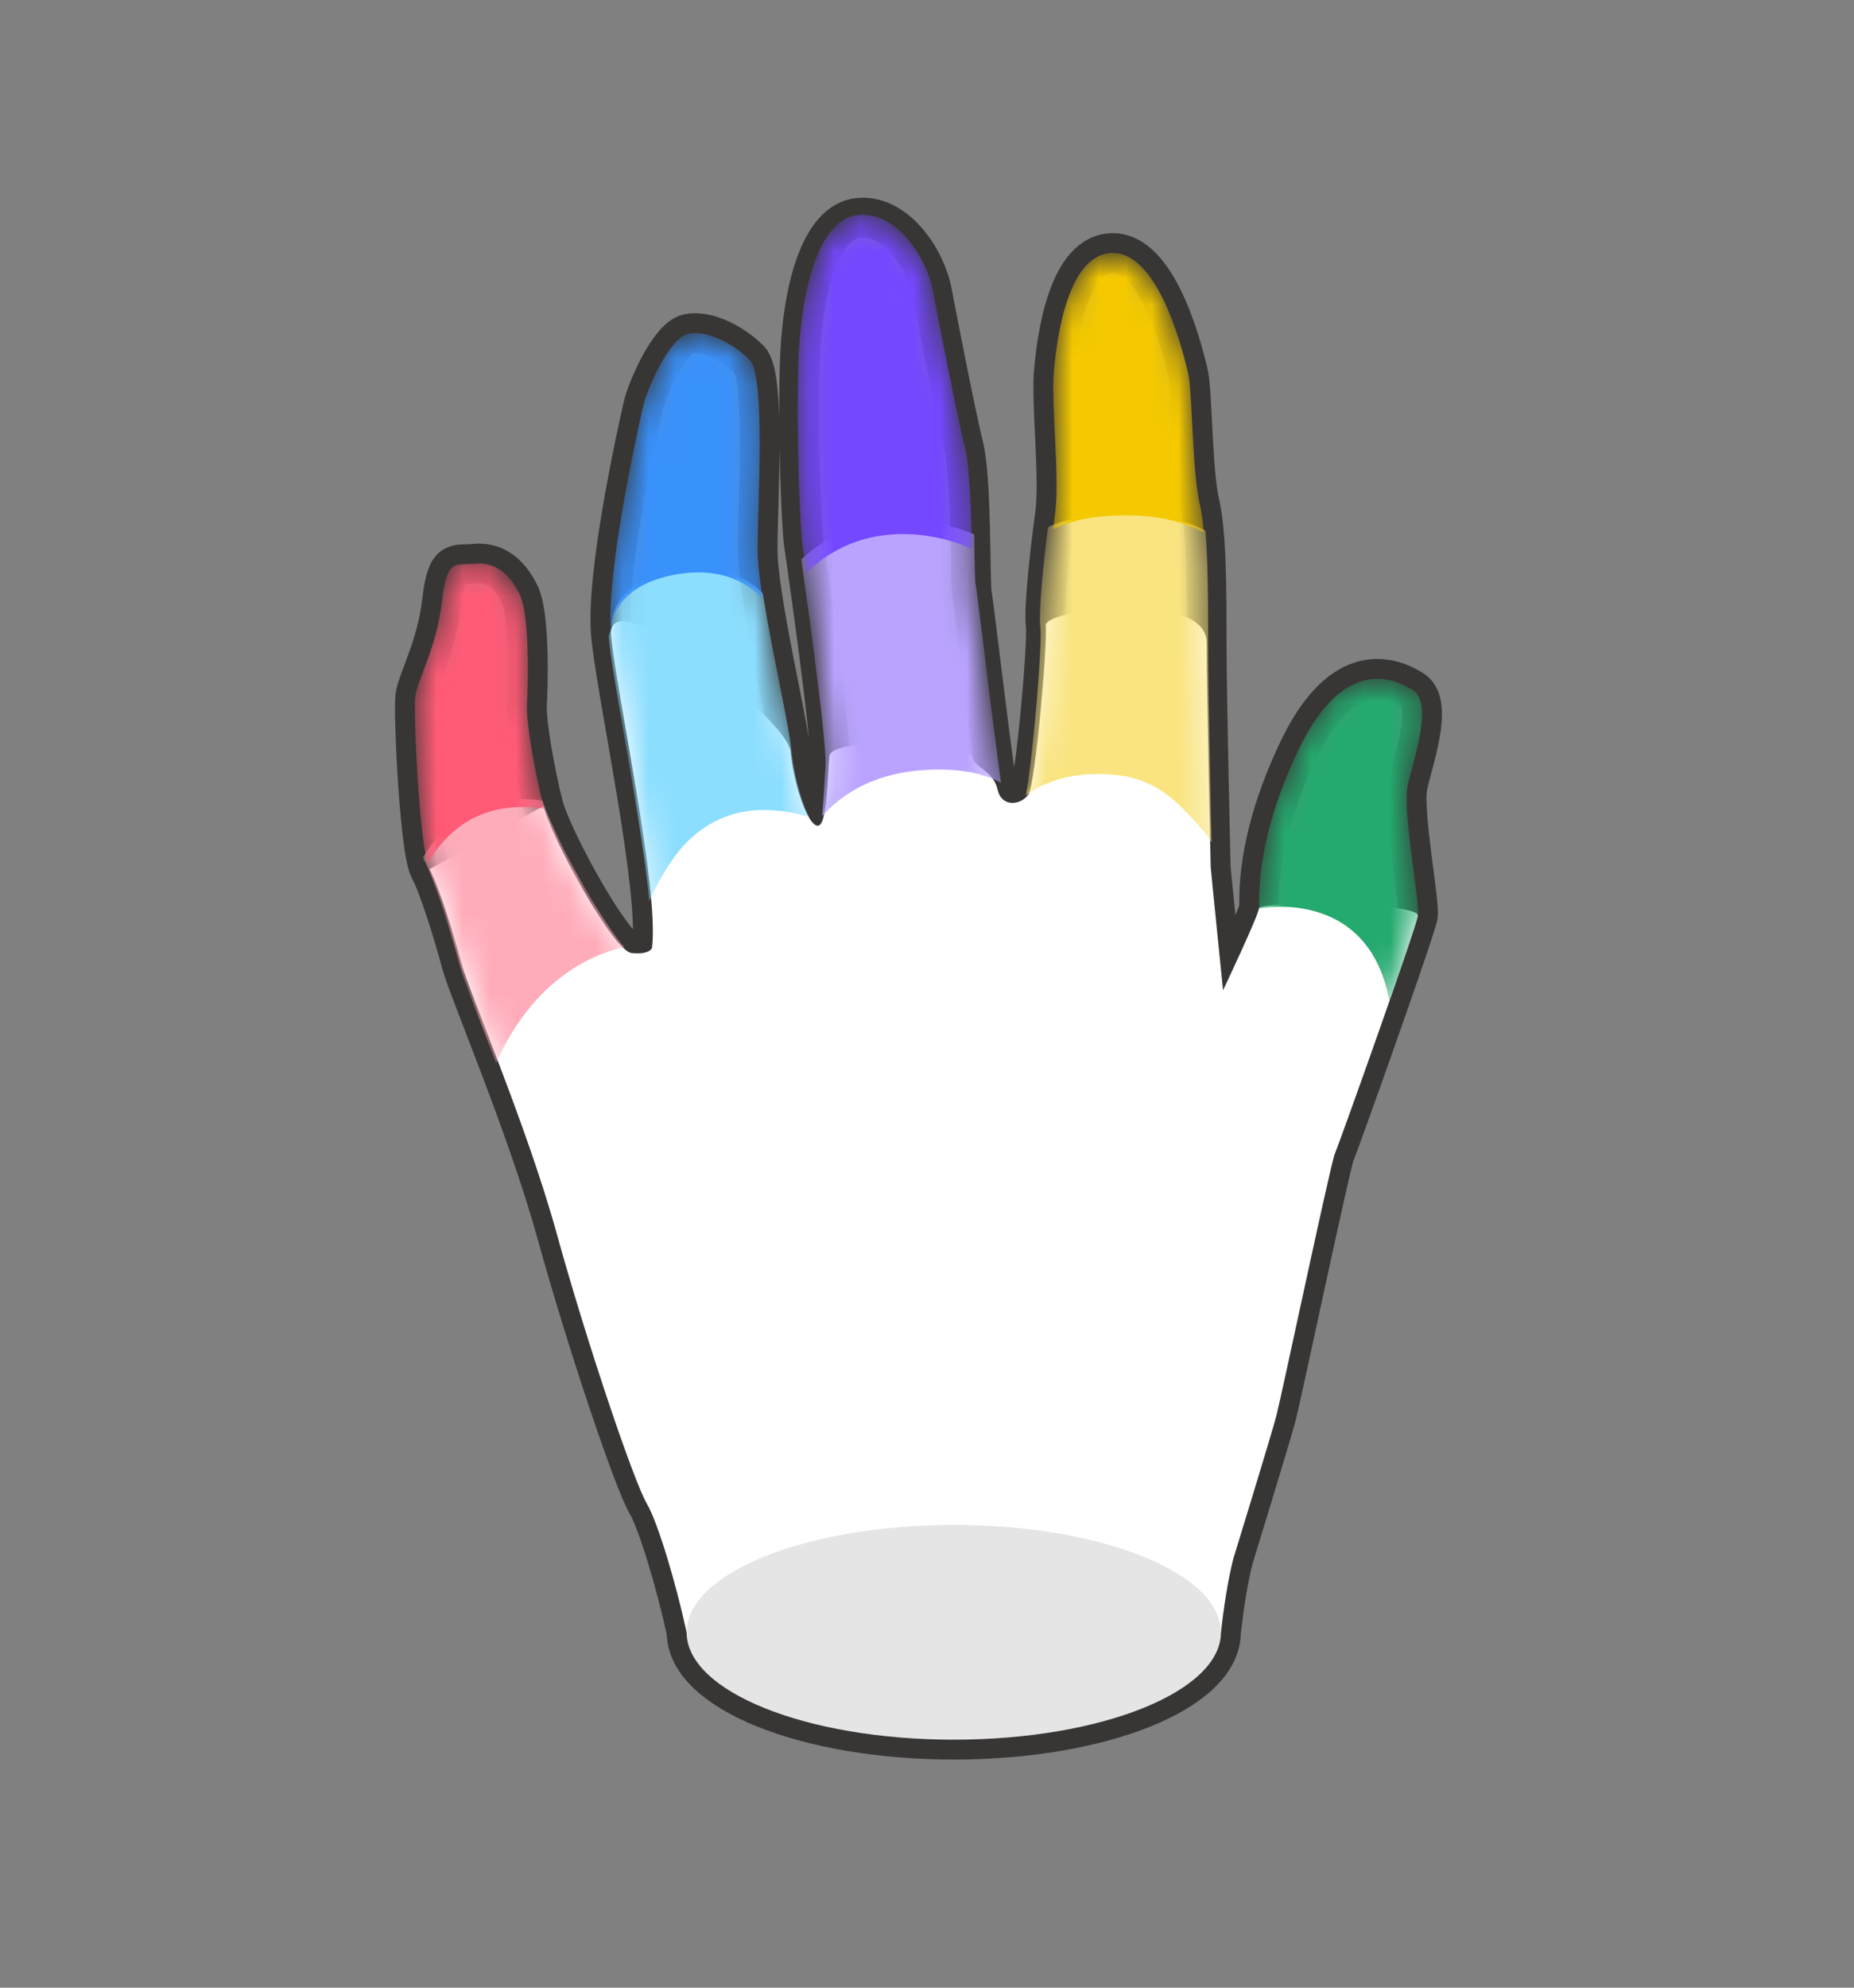
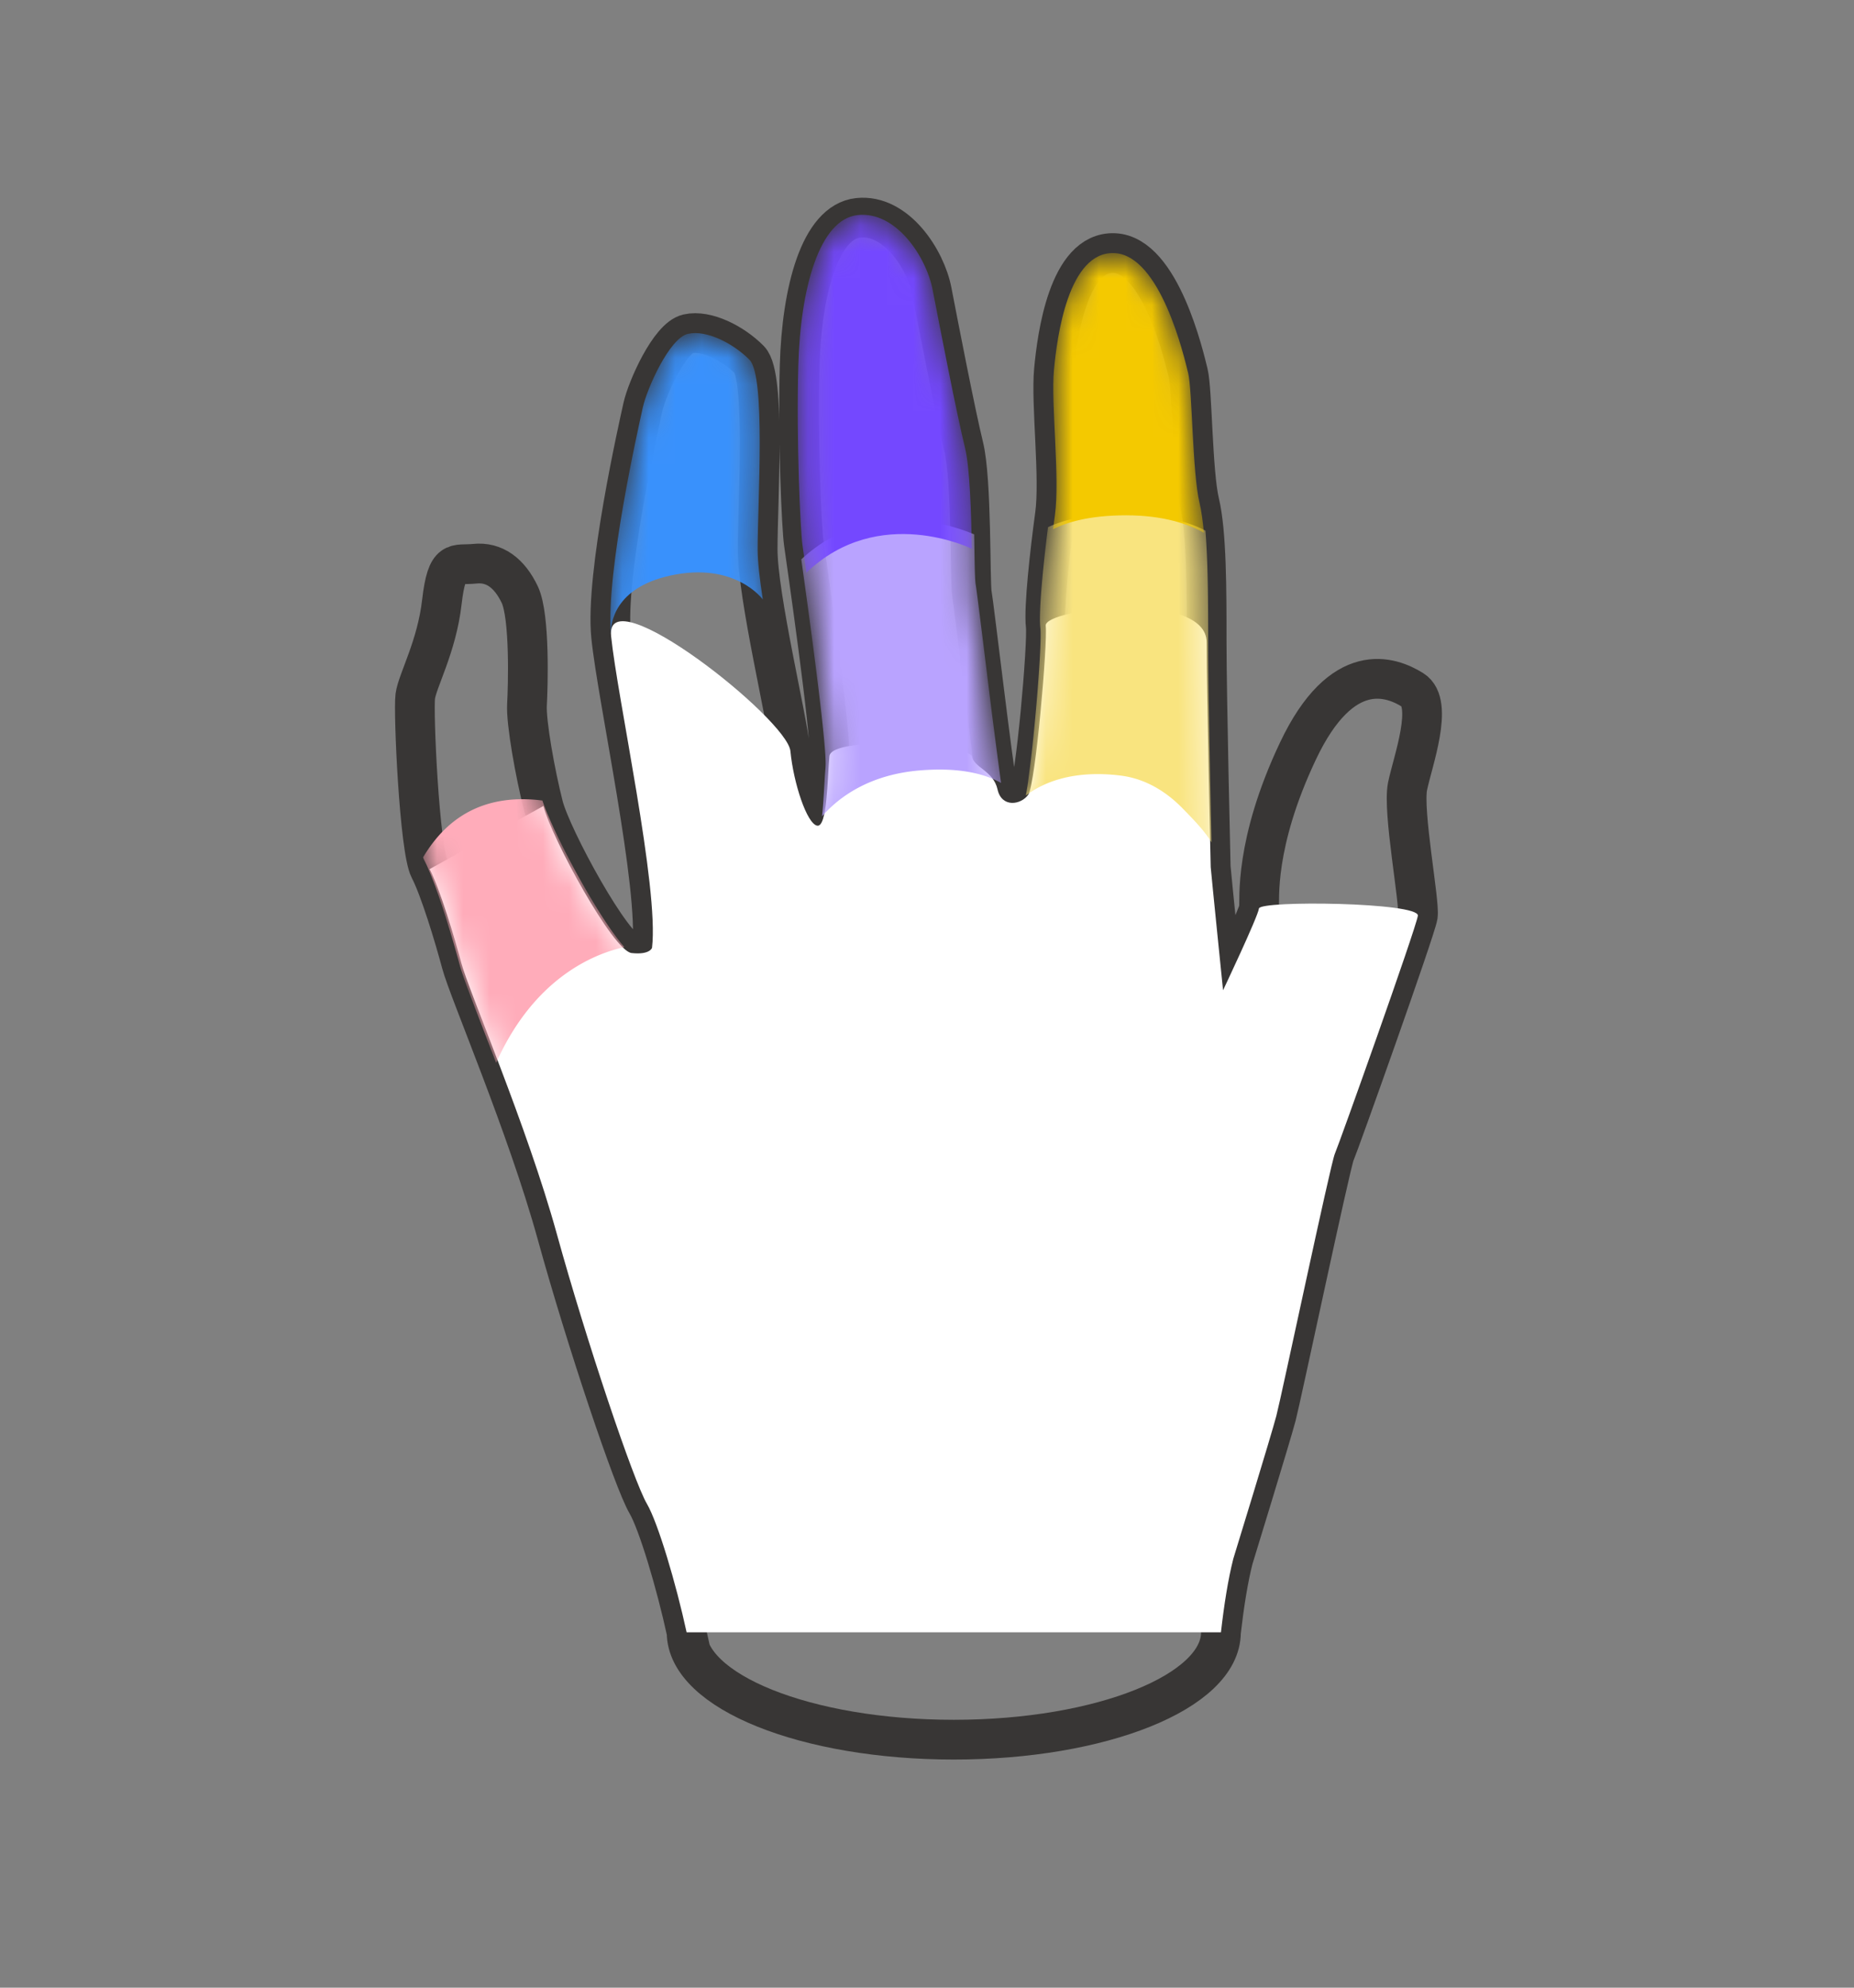
<svg xmlns="http://www.w3.org/2000/svg" xmlns:xlink="http://www.w3.org/1999/xlink" width="70" height="75" viewBox="0 0 70 75">
  <rect x="0" y="0" width="70" height="75" fill="#808080" stroke="none" />
  <defs>
    <path id="a" d="M38.32 18.27c-.077-.585-.812-1.875-1.004-3.555-.194-1.68-.504-1.368-1.24-1.444-.736-.08-1.314.35-1.703 1.17-.386.822-.308 3.477-.27 4.143.04.663-.31 2.616-.62 3.828-.311 1.212-2.632 5.47-3.328 5.548-.696.077-.773-.197-.773-.197-.271-2.266 1.314-9.453 1.545-11.76.234-2.304-1.043-7.929-1.198-8.633-.155-.704-1.006-2.618-1.703-2.773-.696-.157-1.702.352-2.323.977-.62.624-.309 5.351-.309 7.15 0 1.794-1.123 6.405-1.238 7.618-.116 1.21-.62 2.734-1.007 2.812-.387.078-.387-1.797-.464-2.617-.078-.82.89-7.502.967-8.05.078-.546.233-3.828.156-6.68-.078-2.85-.774-5.43-2.206-5.587-1.432-.156-2.555 1.564-2.787 2.775-.234 1.211-.892 4.61-1.2 5.86-.31 1.25-.233 5.118-.31 5.546-.078.432-.812 6.682-.968 7.384-.155.705-.89.588-1.162.198-.27-.391-.734-5.706-.658-6.37.079-.662-.155-2.773-.347-4.18-.194-1.406.156-4.218.037-5.468-.115-1.251-.54-4.493-2.282-4.415-1.74.077-2.633 3.905-2.786 4.531-.156.626-.156 3.751-.427 4.884-.27 1.133-.27 3.281-.27 5.274 0 1.992-.154 8.479-.154 8.479-.04.467-.466 4.647-.466 4.647s-1.316-2.773-1.355-3.085c-.037-.313.193-2.423-1.471-5.938-1.664-3.517-3.522-2.814-4.333-2.307-.815.508 0 2.696.193 3.634.192.94-.466 4.376-.388 4.885.078.506 2.98 8.633 3.135 8.985.155.351 2.013 9.143 2.207 9.884.194.743 1.625 5.392 1.625 5.392.197.773.348 1.733.467 2.776h20.174c.398-1.835 1.081-4.133 1.498-4.847.505-.859 2.284-6.135 3.406-10.198 1.123-4.063 3.33-9.181 3.599-10.197.272-1.015.814-2.812 1.2-3.555.387-.741.62-5.939.542-6.524" />
  </defs>
  <g fill="none" fill-rule="evenodd">
    <g transform="translate(16 8) translate(38,0) scale(-1, 1)">
      <path stroke="#383635" stroke-width="1.5" d="M28.076 53.591c0 2.238-4.517 4.051-10.089 4.051-5.57 0-10.085-1.813-10.085-4.05-.12-1.044-.27-2.004-.467-2.777 0 0-1.43-4.65-1.625-5.392-.194-.741-2.052-9.533-2.207-9.884-.155-.352-3.057-8.479-3.135-8.985-.078-.51.58-3.945.388-4.885-.193-.938-1.008-3.126-.193-3.634.81-.507 2.669-1.21 4.333 2.307 1.664 3.515 1.434 5.625 1.47 5.938.04.312 1.356 3.085 1.356 3.085s.426-4.18.466-4.647c0 0 .153-6.487.153-8.479 0-1.993 0-4.141.271-5.274.27-1.133.27-4.258.427-4.884.153-.626 1.045-4.454 2.786-4.531 1.741-.078 2.167 3.164 2.282 4.415.12 1.25-.231 4.062-.037 5.469.192 1.406.426 3.517.347 4.18-.076.663.388 5.978.658 6.37.272.39 1.007.506 1.162-.199.156-.702.89-6.952.968-7.384.077-.428 0-4.295.31-5.546.308-1.25.966-4.649 1.2-5.86.232-1.21 1.355-2.931 2.787-2.775 1.432.157 2.128 2.737 2.206 5.588.077 2.851-.078 6.133-.156 6.68-.077.547-1.045 7.228-.967 8.049.077.82.077 2.695.464 2.617.387-.078.89-1.602 1.007-2.812.115-1.213 1.238-5.824 1.238-7.619 0-1.798-.31-6.525.31-7.149.62-.625 1.626-1.134 2.322-.977.697.155 1.548 2.07 1.703 2.773.155.704 1.432 6.329 1.198 8.634-.23 2.306-1.816 9.493-1.545 11.76 0 0 .077.273.773.196.696-.078 3.017-4.336 3.328-5.548.31-1.212.66-3.165.62-3.828-.038-.666-.116-3.32.27-4.142.389-.822.967-1.25 1.704-1.171.735.076 1.045-.236 1.24 1.444.191 1.68.926 2.97 1.004 3.555.079.585-.155 5.783-.541 6.524-.387.743-.929 2.54-1.201 3.555-.27 1.016-2.476 6.134-3.599 10.197-1.122 4.063-2.901 9.34-3.406 10.198-.417.714-1.1 3.012-1.498 4.847z" />
      <path fill="#FFF" d="M33.483 22.412c-.311 1.212-2.632 5.47-3.328 5.548-.696.077-.773-.197-.773-.197-.271-2.266 1.314-9.453 1.545-11.76.234-2.304-6.656 3.126-6.77 4.339-.117 1.21-.621 2.734-1.008 2.812-.387.078-.387-1.797-.464-2.617-.078-.82-5.303-.428-5.38 0-.078.432-.812.546-.968 1.248-.155.705-.89.588-1.162.198-.27-.391-.734-5.706-.658-6.37.079-.662-6.076-1.367-6.076.626 0 1.992-.153 8.479-.153 8.479-.04.467-.466 4.647-.466 4.647s-1.316-2.773-1.355-3.085c-.037-.313-6.077-.235-6 .274.079.506 2.981 8.633 3.136 8.985.155.351 2.013 9.143 2.207 9.884.194.743 1.625 5.392 1.625 5.392.197.773.348 1.733.467 2.776h20.174c.398-1.835 1.081-4.133 1.498-4.847.505-.859 2.284-6.135 3.406-10.198 1.123-4.063 3.33-9.181 3.599-10.197.272-1.015.814-2.812 1.2-3.555" />
-       <path fill="#E5E5E5" d="M28.076 53.591c0 2.238-4.517 4.051-10.089 4.051-5.57 0-10.085-1.813-10.085-4.05 0-2.24 4.515-4.053 10.085-4.053 5.572 0 10.089 1.813 10.089 4.052" />
      <mask id="b" fill="#fff">
        <use xlink:href="#a" />
      </mask>
      <use fill="#FFF" fill-opacity="0" xlink:href="#a" />
      <path fill="#F9E47F" d="M8.488 12.022c-.102 1.234-.104 2.847-.104 4.373 0 1.465-.076 5.147-.125 7.39.258-.434.69-.871 1.08-1.272.608-.625 1.394-1.134 2.37-1.251.301-.037.584-.053.848-.053 1.362 0 2.222.437 2.71.81-.02-.112-.04-.235-.06-.368a43.605 43.605 0 0 1-.237-1.98c-.147-1.461-.26-3.03-.26-3.703 0-.11.002-.196.01-.264.01-.087.016-.209.016-.354 0-.78-.15-2.234-.304-3.457-.527-.25-1.41-.505-2.819-.505-1.466 0-2.537.319-3.125.634z" mask="url(#b)" />
      <path fill="#B9A3FF" d="M19.919 11.612a7.16 7.16 0 0 0-2.7.55l-.015.903c-.01.505-.018.854-.046 1.015-.036.2-.228 1.764-.44 3.471a284.55 284.55 0 0 1-.514 3.99c.491-.275 1.232-.504 2.327-.503.226 0 .466.01.724.03 1.967.16 3.108 1.047 3.706 1.733a17.356 17.356 0 0 1-.034-.385c-.04-.529-.06-1.078-.094-1.434l-.006-.157c.002-.713.255-2.787.519-4.784.144-1.089.29-2.148.401-2.934-1.256-1.164-2.64-1.493-3.828-1.495" mask="url(#b)" />
-       <path fill="#8CDEFF" d="M28.725 13.565a4.926 4.926 0 0 0-1.071-.124c-1.493 0-2.313.789-2.456.959-.109.69-.248 1.441-.39 2.177-.307 1.592-.63 3.117-.686 3.723-.088.885-.355 1.9-.664 2.518a6.21 6.21 0 0 1 1.707-.255c1.343 0 2.343.594 3.055 1.377.501.551.994 1.449 1.262 2.058.324-3.234 1.36-8.156 1.542-9.998.003-.026-.12-.306-.118-.333 0-.22-.038-.621-.322-1.03-.285-.409-.816-.839-1.86-1.072l.04-.18-.04.18z" mask="url(#b)" />
      <path fill="#FFACBA" d="M34.279 22.156c-.24 0-.492.015-.758.05-.23.686-.77 1.803-1.38 2.904-.582 1.045-1.211 2.051-1.715 2.627 1.188.26 3.424 1.195 4.842 4.367.686-1.795 1.247-3.205 1.37-3.678.305-1.131.899-3.11 1.343-3.968a.665.665 0 0 0 .045-.109c-.689-1.158-1.811-2.19-3.747-2.193" mask="url(#b)" />
      <path fill="#7448FF" d="M23.859 5.791c-.08-2.896-.787-5.517-2.241-5.676-1.455-.159-2.596 1.59-2.831 2.819-.238 1.23-.906 4.682-1.22 5.953-.188.762-.236 2.472-.26 3.82 0 0 3.505-1.727 6.248.903l.146-1.034c.079-.554.236-3.888.158-6.785" mask="url(#b)" />
      <path fill="#3991FC" d="M28.703 13.72c2.118.47 2.24 1.82 2.232 2.189.19-2.358-1.053-7.843-1.206-8.539-.155-.704-1.006-2.618-1.703-2.773-.696-.157-1.702.352-2.323.977-.62.624-.309 5.351-.309 7.15 0 .472-.078 1.142-.195 1.894v.002s1.044-1.445 3.504-.9" mask="url(#b)" />
-       <path fill="#24A96E" d="M6.467 26.28c-.037-.313.193-2.423-1.471-5.938-1.664-3.517-3.522-2.814-4.333-2.307-.815.508 0 2.696.193 3.634.192.94-.466 4.376-.388 4.885.03.2.503 1.591 1.071 3.222.8-4.34 4.928-3.496 4.928-3.496" mask="url(#b)" />
-       <path fill="#FF5A76" d="M33.45 22.514c2.37-.35 3.683.813 4.405 2.076.34-1.203.539-5.772.466-6.32-.078-.585-.813-1.875-1.005-3.555-.194-1.68-.504-1.368-1.24-1.444-.736-.08-1.314.35-1.703 1.17-.386.822-.308 3.477-.27 4.143.04.663-.31 2.616-.62 3.828l-.032.102" mask="url(#b)" />
      <path fill="#F4C900" d="M14.242 11.97c-.026-.184-.049-.367-.072-.536-.194-1.407.156-4.22.037-5.47-.115-1.25-.54-4.492-2.282-4.414-1.74.077-2.633 3.905-2.786 4.531-.156.626-.156 3.751-.427 4.884-.074.31-.126.7-.167 1.14.558-.317 1.494-.661 2.94-.661 1.396 0 2.255.27 2.757.526" mask="url(#b)" />
    </g>
  </g>
</svg>